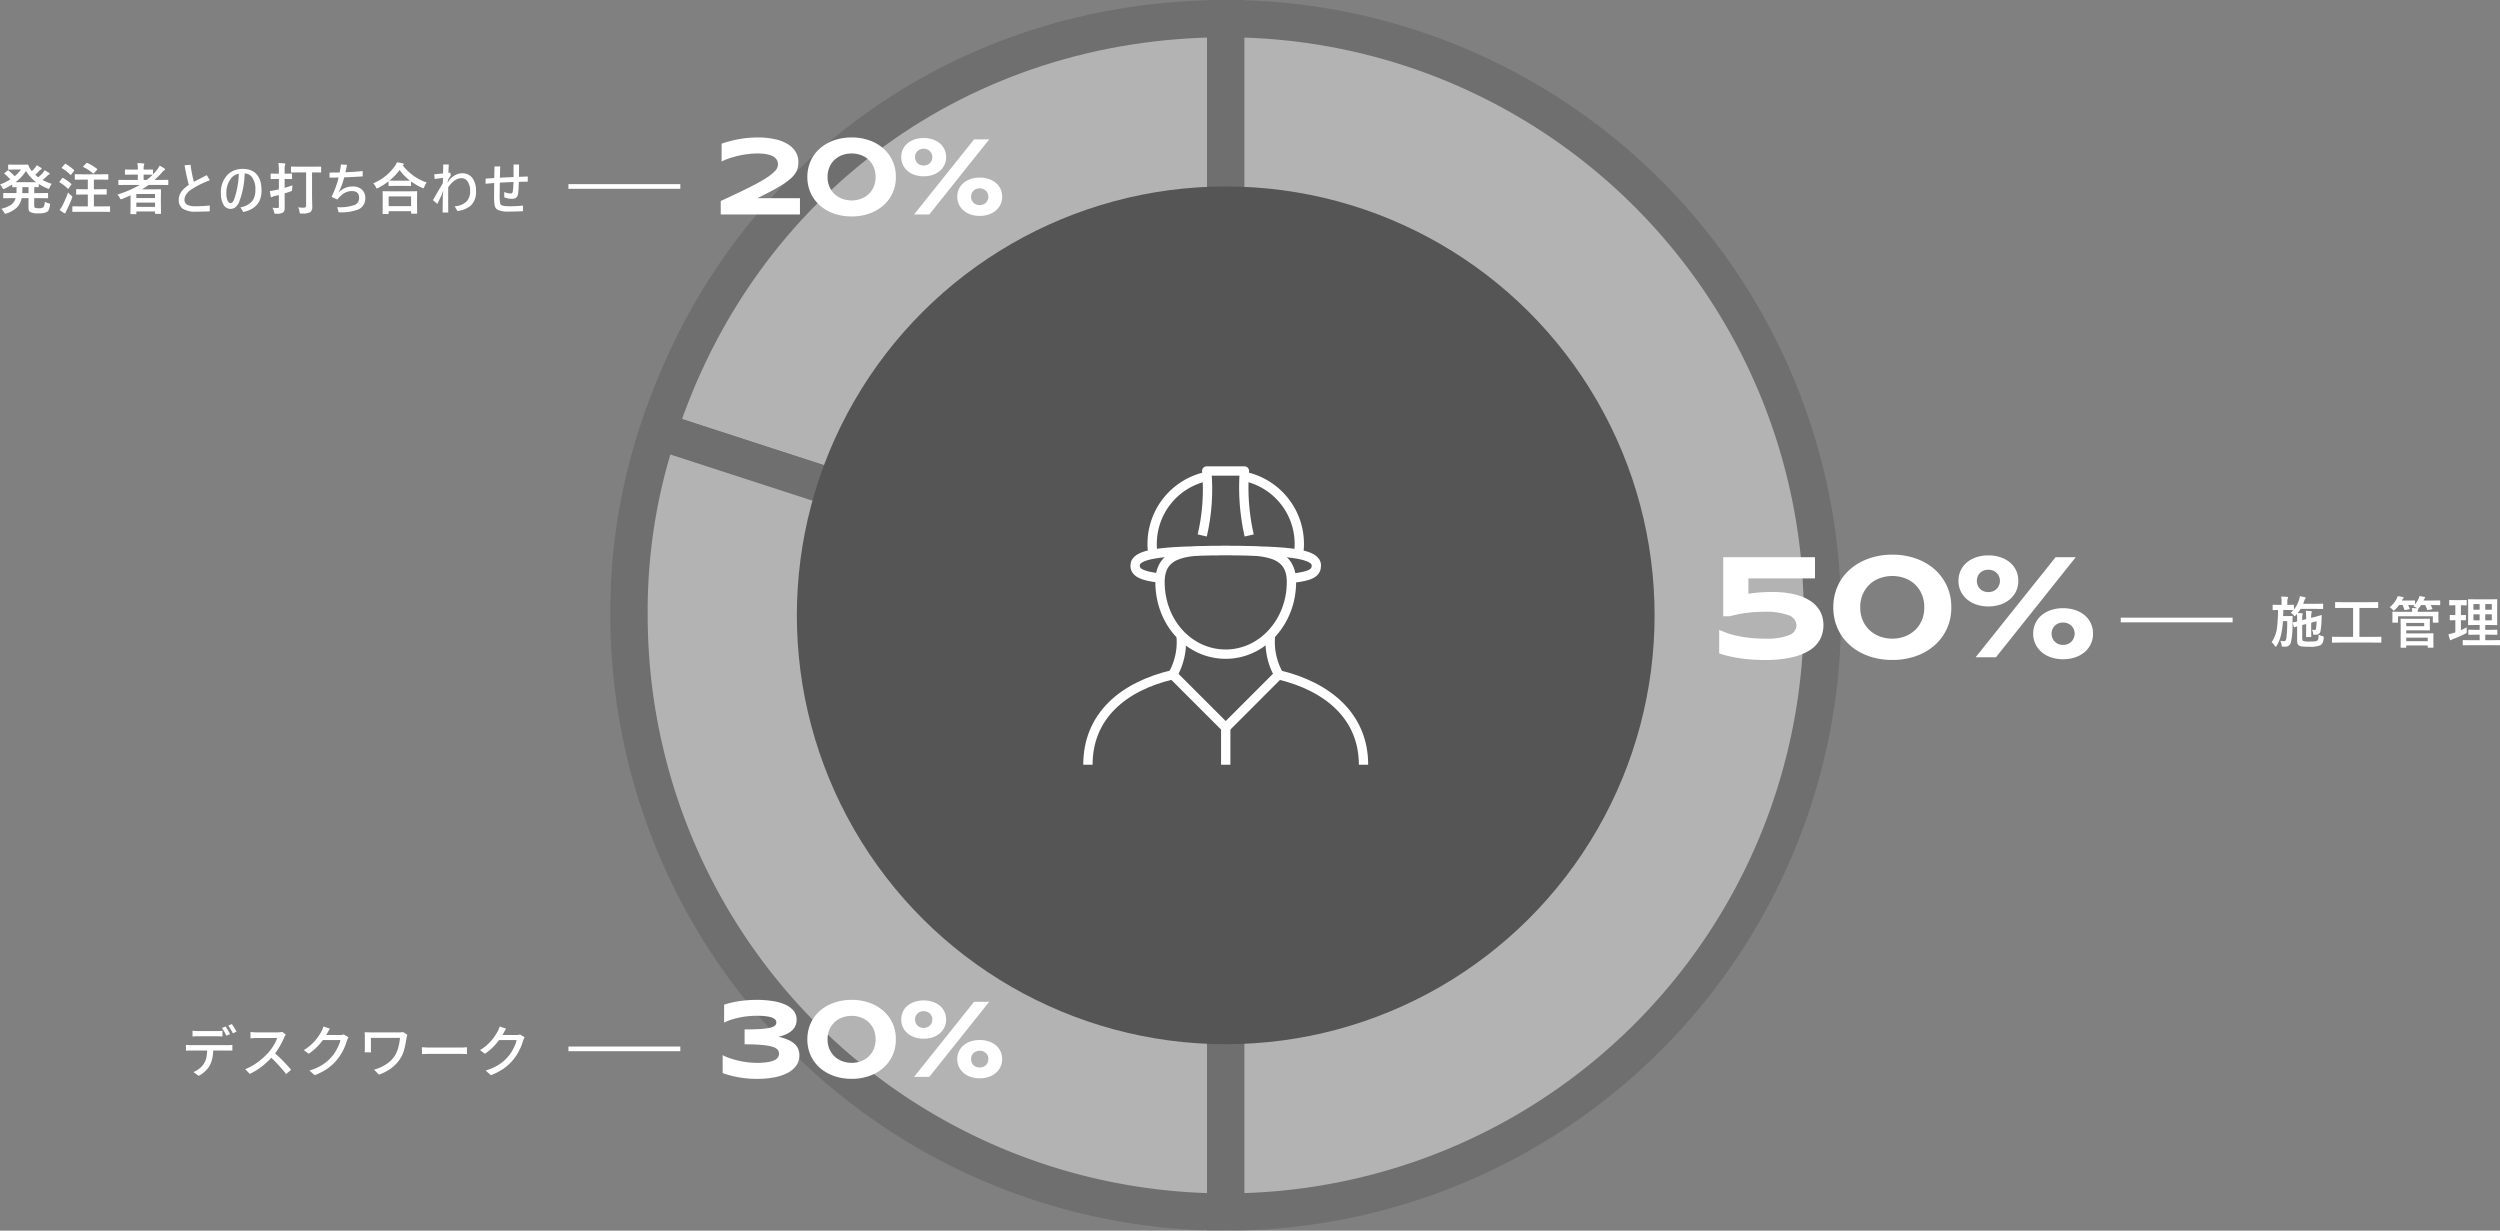
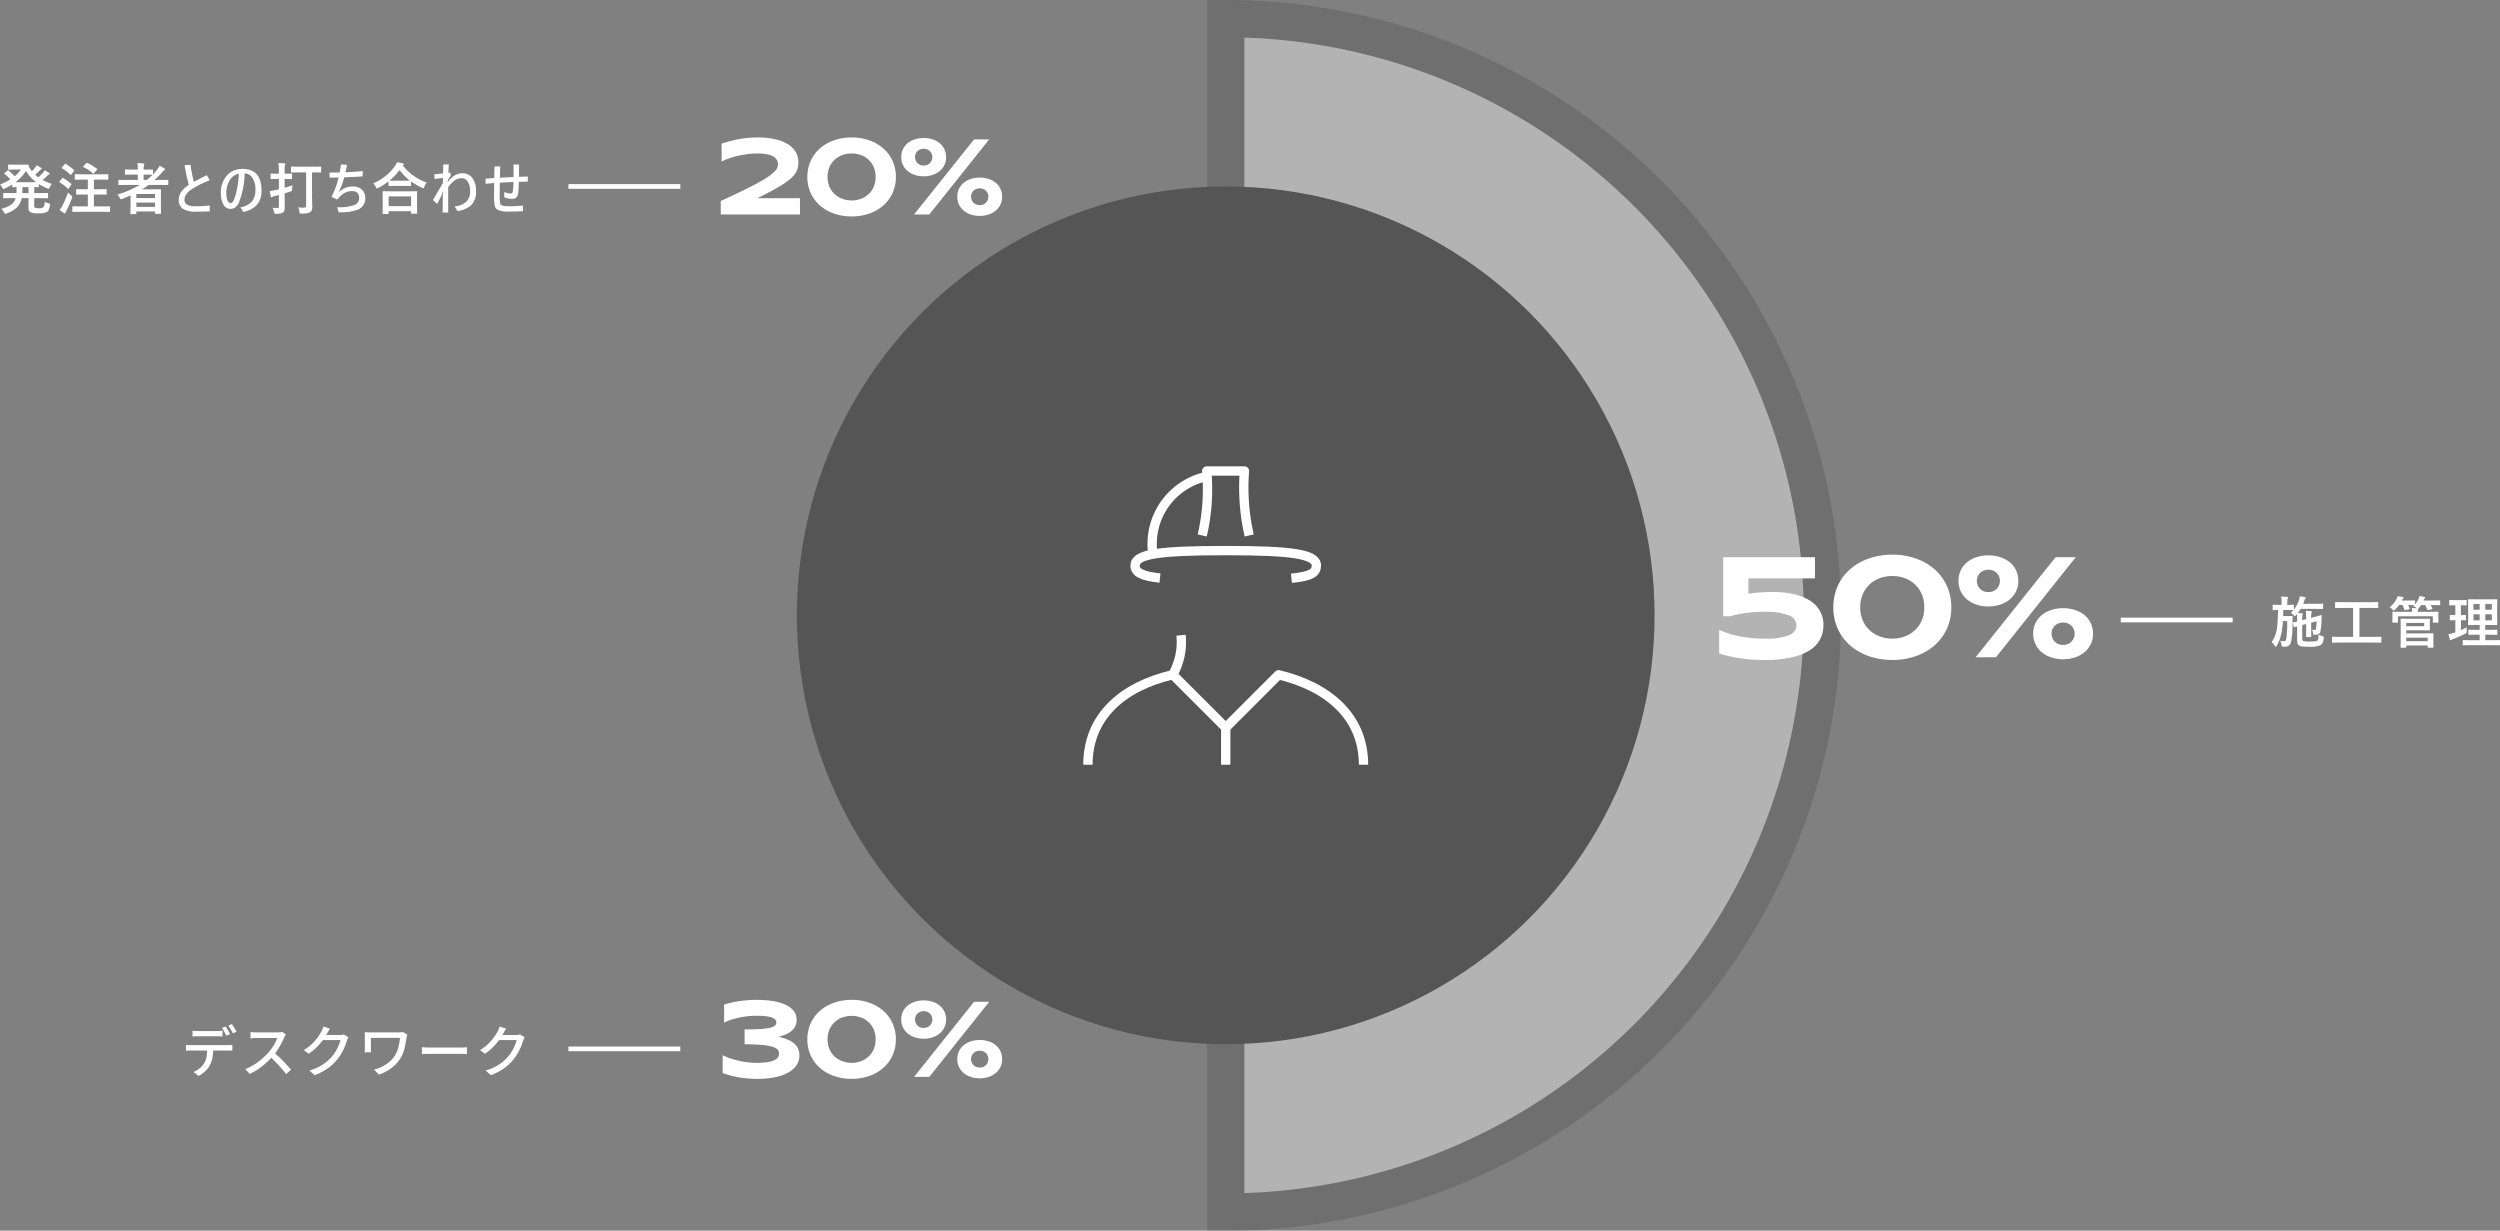
<svg xmlns="http://www.w3.org/2000/svg" width="536.294" height="264.002" viewBox="0 0 536.294 264.002">
  <rect x="0" y="0" width="536.294" height="264.002" fill="#808080" stroke="none" />
  <defs>
    <clipPath id="a">
      <rect width="61.279" height="64.087" fill="none" stroke="#fff" stroke-width="2" />
    </clipPath>
  </defs>
  <g transform="translate(-97.061 -4090)">
    <g transform="translate(12 -12)">
      <g transform="translate(220.001 4106.001)" opacity="0.4">
-         <path d="M127.2,128,5.461,88.446C22.936,34.66,70.641,0,127.2,0Z" transform="translate(0.805)" fill="#fff" stroke="#555" stroke-width="8" />
-         <path d="M128,116.643v128a128,128,0,0,1-128-128A121.655,121.655,0,0,1,6.266,77.088Z" transform="translate(0 11.357)" fill="#fff" stroke="#555" stroke-width="8" />
        <path d="M111.563,128V0a128,128,0,0,1,0,256Z" transform="translate(16.438)" fill="#fff" stroke="#555" stroke-width="8" />
      </g>
      <circle cx="92" cy="92" r="92" transform="translate(256 4326) rotate(-90)" fill="#555" />
      <g transform="translate(317.36 4201.956)">
        <g transform="translate(0 0.001)" clip-path="url(#a)">
-           <path d="M43.532,23.558c0,8.592-6.313,15.488-14.1,15.488s-14.1-6.717-14.1-15.488c0-6.848,6.313-6.767,14.1-6.767S43.532,16.71,43.532,23.558Z" transform="translate(1.211 1.326)" fill="none" stroke="#fff" stroke-width="2" />
          <path d="M33.8,14.831A46.435,46.435,0,0,1,32.778,1h-8.09a43.777,43.777,0,0,1-.961,13.831" transform="translate(1.874 0.078)" fill="none" stroke="#fff" stroke-linejoin="round" stroke-width="2" />
          <path d="M13.974,18.748a10.306,10.306,0,0,1-.206-2.2A14.786,14.786,0,0,1,25.562,2.071" transform="translate(1.088 0.163)" fill="none" stroke="#fff" stroke-miterlimit="10" stroke-width="2" />
-           <path d="M32.213,2.1A14.785,14.785,0,0,1,43.88,16.549a10.284,10.284,0,0,1-.211,2.214" transform="translate(2.545 0.165)" fill="none" stroke="#fff" stroke-miterlimit="10" stroke-width="2" />
          <path d="M43.923,22.764c4.319-.426,5.34-1.252,5.34-2.727,0-2.48-5.338-3.211-19.442-3.211-14.357,0-19.443.732-19.443,3.211,0,1.424,1.3,2.242,5.34,2.68" transform="translate(0.82 1.329)" fill="none" stroke="#fff" stroke-width="2" />
          <path d="M60.121,60.81c0-10.281-7.524-16.738-18.222-19.295L30.561,52.855,19.2,41.5C8.515,44.013,1,50.4,1,60.81" transform="translate(0.079 3.277)" fill="none" stroke="#fff" stroke-linejoin="round" stroke-width="2" />
          <line y2="7.955" transform="translate(30.641 56.131)" fill="none" stroke="#fff" stroke-linejoin="round" stroke-width="2" />
          <path d="M17.842,42.179a14.21,14.21,0,0,0,1.8-8.523" transform="translate(1.409 2.658)" fill="none" stroke="#fff" stroke-linejoin="round" stroke-width="2" />
-           <path d="M39.113,42.179a14.215,14.215,0,0,1-1.8-8.523" transform="translate(2.941 2.658)" fill="none" stroke="#fff" stroke-linejoin="round" stroke-width="2" />
        </g>
      </g>
    </g>
    <path d="M4.477-6.551a6.862,6.862,0,0,0,.557-.568H5.01l-1.3-.023H2.871q-.035,1.242-.035,1.3H4.014l.715-.023a.129.129,0,0,1,.146.146q-.012.17-.035,1.295A17.525,17.525,0,0,1,4.5-.205,1.183,1.183,0,0,1,3.258.721q-.34,0-.5-.012T2.561.645A.721.721,0,0,1,2.5.387a2.734,2.734,0,0,0-.281-.914,5.551,5.551,0,0,0,.785.07.393.393,0,0,0,.363-.152,1.715,1.715,0,0,0,.164-.521,27.479,27.479,0,0,0,.176-3.621h-.92a17.277,17.277,0,0,1-.445,3.117A7.958,7.958,0,0,1,1.453.527q-.117.205-.211.205T1.037.539A2.753,2.753,0,0,0,.363-.229,7.067,7.067,0,0,0,1.529-3.387a32.535,32.535,0,0,0,.2-3.756q-.439.006-.785.018L.7-7.119q-.082,0-.1-.029A.219.219,0,0,1,.58-7.26v-.879q0-.129.117-.129l1.313.023H2.5v-.615a5.551,5.551,0,0,0-.088-1.16q.8.018,1.26.059.217.018.217.135a.651.651,0,0,1-.082.223,2.211,2.211,0,0,0-.076.744v.615l1.289-.023q.094,0,.111.023a.2.2,0,0,1,.018.105v.891A6.331,6.331,0,0,0,6.24-9.311a2.823,2.823,0,0,0,.17-.785q.744.117,1.061.193.205.064.205.146A.274.274,0,0,1,7.6-9.6a1.61,1.61,0,0,0-.229.48l-.24.65H9.914L11.285-8.5q.094,0,.111.023a.2.2,0,0,1,.018.105v.879q0,.094-.023.111a.2.2,0,0,1-.105.018L9.914-7.383H6.592a6.785,6.785,0,0,1-.627.891q.557.023.891.059.193,0,.193.111a.576.576,0,0,1-.064.217,2.367,2.367,0,0,0-.059.709v.434L7.77-5.18v-.1A15.421,15.421,0,0,0,7.7-6.984,9.452,9.452,0,0,1,8.8-6.9q.182.018.182.135a1.736,1.736,0,0,1-.064.24,4.349,4.349,0,0,0-.07,1.072l.709-.182q.592-.158,1.107-.316.311-.1.34-.105h.023q.076,0,.076.123-.006.088-.012.3-.006.24-.012.357a17.178,17.178,0,0,1-.24,2.713.9.9,0,0,1-.732.7,1.646,1.646,0,0,1-.357.029q-.129,0-.281-.006T9.293-1.9a.47.47,0,0,1-.035-.2,2.227,2.227,0,0,0-.229-.826,2.7,2.7,0,0,0,.551.059.276.276,0,0,0,.3-.252,12.743,12.743,0,0,0,.135-1.611l-1.166.316v1.559l.023,1.395q0,.088-.023.108a.223.223,0,0,1-.123.021h-.85q-.129,0-.129-.158L7.77-2.854V-4.137l-.844.217v2.648q0,.633.158.744a3.674,3.674,0,0,0,1.389.146A10.768,10.768,0,0,0,9.721-.428a.781.781,0,0,0,.434-.158A.689.689,0,0,0,10.383-1a5.037,5.037,0,0,0,.059-.861,3.025,3.025,0,0,0,.814.311.921.921,0,0,1,.24.1.2.2,0,0,1,.047.152q0,.047-.012.17a2.616,2.616,0,0,1-.258,1.1A1.58,1.58,0,0,1,10.852.4,5.481,5.481,0,0,1,8.32.732,12.165,12.165,0,0,1,6.861.674,1.509,1.509,0,0,1,6.24.469.8.8,0,0,1,5.93.088a2.006,2.006,0,0,1-.094-.7V-3.633q-.229.064-.41.123-.117.041-.129.047a.406.406,0,0,1-.082.012q-.07,0-.111-.135L4.9-4.365a.248.248,0,0,1-.012-.059q0-.047.105-.076.234-.035.844-.176v-.568q0-.709-.035-1.031L5.549-6q-.182.182-.252.182t-.24-.24A2.387,2.387,0,0,0,4.477-6.551ZM14.95-.158l-1.512.023q-.094,0-.111-.023a.2.2,0,0,1-.018-.105V-1.271q0-.1.023-.117a.2.2,0,0,1,.105-.018l1.512.023h2.895V-7.594H15.735l-1.623.023q-.094,0-.111-.023a.2.2,0,0,1-.018-.105V-8.713q0-.094.023-.111a.2.2,0,0,1,.105-.018l1.623.023h5.754L23.1-8.842q.094,0,.111.023a.2.2,0,0,1,.018.105V-7.7q0,.094-.023.111a.2.2,0,0,1-.105.018l-1.611-.023H19.2v6.211h3.059l1.512-.023a.185.185,0,0,1,.117.023.219.219,0,0,1,.018.111V-.264a.176.176,0,0,1-.021.108.191.191,0,0,1-.114.021L22.256-.158Zm17.616-5.1,1.617-.023q.1,0,.117.023a.219.219,0,0,1,.018.111l-.023.826v.6l.023.838q0,.123-.135.123l-1.617-.023H29.243v.656h3.984l1.729-.023q.094,0,.111.029A.236.236,0,0,1,35.085-2l-.023.908v1l.023.891a.185.185,0,0,1-.023.117.2.2,0,0,1-.105.018h-.973A.185.185,0,0,1,33.866.9a.219.219,0,0,1-.018-.111V.469H29.243V.814q0,.1-.023.117a.219.219,0,0,1-.111.018h-.949q-.094,0-.111-.023A.219.219,0,0,1,28.03.814l.023-1.383V-3.744l-.023-1.4q0-.1.023-.117a.2.2,0,0,1,.105-.018l1.705.023Zm1.283,4.043H29.243v.768h4.605Zm-.756-2.461v-.691h-3.85v.691Zm1.313-3.082,1.617-.023q.1,0,.117.023a.219.219,0,0,1,.018.111l-.023.516v.416l.023,1.154a.191.191,0,0,1-.021.114.191.191,0,0,1-.114.021h-.943q-.1,0-.117-.029a.183.183,0,0,1-.018-.105V-5.807H27.479v1.248q0,.094-.029.117a.236.236,0,0,1-.117.018H26.4q-.1,0-.117-.029a.183.183,0,0,1-.018-.105l.023-1.154v-.346l-.023-.586q0-.1.023-.117a.219.219,0,0,1,.111-.018l1.617.023h2.5a5.493,5.493,0,0,0-.082-.8q.48,0,1.1.047L31.44-7.6a2.493,2.493,0,0,0-.65-.346l.217-.24L29.63-8.209a5.884,5.884,0,0,1,.346.732A.321.321,0,0,1,30-7.383q0,.053-.146.088l-.8.152a.665.665,0,0,1-.123.023q-.07,0-.105-.117a7.9,7.9,0,0,0-.369-.973h-.756a5.454,5.454,0,0,1-.879,1q-.211.193-.275.193T26.3-7.236a2.818,2.818,0,0,0-.609-.5A5.68,5.68,0,0,0,27.18-9.551a2.592,2.592,0,0,0,.217-.562q.691.088,1.1.176.182.018.182.146a.218.218,0,0,1-.094.17.859.859,0,0,0-.205.287l-.088.164h1.283l1.406-.023q.105,0,.123.023a.159.159,0,0,1,.023.105v.732a5.375,5.375,0,0,0,.744-1.2,3.09,3.09,0,0,0,.205-.6q.621.082,1.025.176.193.035.193.146a.23.23,0,0,1-.094.17,1.421,1.421,0,0,0-.229.393l-.035.07h1.74L36.4-9.193q.094,0,.111.023a.2.2,0,0,1,.018.105v.75q0,.094-.023.111a.2.2,0,0,1-.105.018L34.68-8.209h-.205a4.762,4.762,0,0,1,.357.732.321.321,0,0,1,.029.094q0,.053-.146.088l-.779.141a.647.647,0,0,1-.123.018q-.07,0-.105-.111a8.648,8.648,0,0,0-.4-.961h-.885a4.885,4.885,0,0,1-.434.609.784.784,0,0,1-.182.17.182.182,0,0,1,.012.076.566.566,0,0,1-.07.188,1.087,1.087,0,0,0-.047.41ZM43.167.4,41.5.422A.185.185,0,0,1,41.38.4a.2.2,0,0,1-.018-.105V-.562a.176.176,0,0,1,.021-.108A.191.191,0,0,1,41.5-.691l1.67.023h1.822V-1.846h-.744L42.7-1.822q-.1,0-.117-.023a.2.2,0,0,1-.018-.105v-.832q0-.094.023-.111a.219.219,0,0,1,.111-.018l1.547.023h.744V-3.926H44.21L42.652-3.9a.214.214,0,0,1-.129-.023.153.153,0,0,1-.018-.094l.023-1.336v-2.66l-.023-1.307q0-.1.023-.117a.277.277,0,0,1,.123-.018l1.559.023h2.854l1.57-.023a.185.185,0,0,1,.117.023.219.219,0,0,1,.018.111l-.023,1.307v2.66l.023,1.336q0,.117-.135.117l-1.57-.023h-.873v1.037H47.1l1.553-.023q.094,0,.111.023a.2.2,0,0,1,.018.105v.832a.176.176,0,0,1-.021.108.176.176,0,0,1-.108.021L47.1-1.846h-.908V-.668h1.377l1.658-.023q.094,0,.111.023a.2.2,0,0,1,.018.105V.293A.176.176,0,0,1,49.334.4a.176.176,0,0,1-.108.021L47.568.4ZM47.6-4.934V-6.217H46.191v1.283Zm0-3.48H46.191V-7.2H47.6Zm-3.943,3.48h1.33V-6.217h-1.33Zm0-2.268h1.33V-8.414h-1.33ZM42.218-3.434q-.012.17-.012.369t.012.41q.006.117.006.17a.4.4,0,0,1-.044.223,1.089,1.089,0,0,1-.261.188,23.687,23.687,0,0,1-2.6,1.148,1.966,1.966,0,0,0-.369.182.326.326,0,0,1-.193.082q-.094,0-.158-.158-.135-.4-.3-1.125a9.05,9.05,0,0,0,1.131-.287l.346-.117V-4.957l-1.055.023a.185.185,0,0,1-.117-.023.2.2,0,0,1-.018-.105V-5.93a.2.2,0,0,1,.023-.123.219.219,0,0,1,.111-.018l1.055.023V-8.162h-.07l-1.131.029a.159.159,0,0,1-.105-.023.316.316,0,0,1-.012-.111v-.879a.2.2,0,0,1,.023-.123.153.153,0,0,1,.094-.018l1.131.023h1.248l1.125-.023q.1,0,.117.029a.219.219,0,0,1,.018.111v.879a.185.185,0,0,1-.023.117.219.219,0,0,1-.111.018L40.97-8.162v2.115l.961-.023q.088,0,.105.023a.343.343,0,0,1,.012.117v.867a.2.2,0,0,1-.018.111.168.168,0,0,1-.1.018l-.961-.023v2.139Q41.732-3.17,42.218-3.434Z" transform="translate(584 4228)" fill="#fff" />
    <path d="M22.406-16.922H8.125v3.3q.5-.094,1.109-.164t1.266-.117q.656-.047,1.328-.078t1.328-.031a21.057,21.057,0,0,1,4.664.469A10.972,10.972,0,0,1,21.3-12.172a6.35,6.35,0,0,1,2.172,2.234,6.121,6.121,0,0,1,.75,3.063,6.471,6.471,0,0,1-.7,2.977,6.226,6.226,0,0,1-2.2,2.359A12.146,12.146,0,0,1,17.406.016a25.982,25.982,0,0,1-5.828.563Q10,.578,8.57.461T5.9.141q-1.242-.2-2.266-.453T1.859-.828V-5.891q.672.313,1.586.648a17.173,17.173,0,0,0,2.125.609A26.7,26.7,0,0,0,8.3-4.18,29.35,29.35,0,0,0,11.719-4a12.992,12.992,0,0,0,5.109-.742,2.28,2.28,0,0,0,1.609-2.039A2.4,2.4,0,0,0,16.68-9.039a13.807,13.807,0,0,0-5.07-.727q-1.109,0-2.18.078T7.4-9.477q-.961.133-1.789.313T4.125-8.8H2.719V-21.469H22.406Zm29.244,6.2a10.83,10.83,0,0,1-.977,4.648,10.611,10.611,0,0,1-2.68,3.563A12.153,12.153,0,0,1,43.978-.227a15.016,15.016,0,0,1-4.969.8A15.735,15.735,0,0,1,35.6.219,13.677,13.677,0,0,1,32.564-.828,11.771,11.771,0,0,1,30-2.508,10.55,10.55,0,0,1,28.041-4.75,10.5,10.5,0,0,1,26.783-7.5a11.259,11.259,0,0,1-.445-3.219,11.283,11.283,0,0,1,.445-3.211,10.469,10.469,0,0,1,1.258-2.758A10.55,10.55,0,0,1,30-18.93a11.771,11.771,0,0,1,2.563-1.68A13.677,13.677,0,0,1,35.6-21.656a15.735,15.735,0,0,1,3.406-.359,15.016,15.016,0,0,1,4.969.8,12.153,12.153,0,0,1,4.016,2.281,10.611,10.611,0,0,1,2.68,3.563A10.83,10.83,0,0,1,51.65-10.719Zm-5.8,0a6.941,6.941,0,0,0-.562-2.875A6.307,6.307,0,0,0,43.783-15.7,6.366,6.366,0,0,0,41.6-17a7.706,7.706,0,0,0-2.594-.437A7.841,7.841,0,0,0,36.4-17a6.337,6.337,0,0,0-2.2,1.3,6.4,6.4,0,0,0-1.516,2.109,6.859,6.859,0,0,0-.57,2.875,6.859,6.859,0,0,0,.57,2.875,6.313,6.313,0,0,0,1.516,2.1,6.5,6.5,0,0,0,2.2,1.3A7.717,7.717,0,0,0,39.009-4,7.584,7.584,0,0,0,41.6-4.445a6.534,6.534,0,0,0,2.18-1.3,6.222,6.222,0,0,0,1.508-2.1A6.941,6.941,0,0,0,45.853-10.719ZM61.222,0H56.862L74.019-21.469h4.328Zm4.8-16.391a5.046,5.046,0,0,1-.5,2.273,5.248,5.248,0,0,1-1.367,1.727,6.15,6.15,0,0,1-2.039,1.1,8.054,8.054,0,0,1-2.516.383,7.981,7.981,0,0,1-2.508-.383,6.163,6.163,0,0,1-2.031-1.1,5.248,5.248,0,0,1-1.367-1.727,5.046,5.046,0,0,1-.5-2.273,5.132,5.132,0,0,1,.5-2.3,5.065,5.065,0,0,1,1.367-1.719,6.214,6.214,0,0,1,2.031-1.078,8.134,8.134,0,0,1,2.508-.375,8.208,8.208,0,0,1,2.516.375,6.2,6.2,0,0,1,2.039,1.078,5.065,5.065,0,0,1,1.367,1.719A5.132,5.132,0,0,1,66.019-16.391Zm-3.938,0a2.4,2.4,0,0,0-.172-.9,2.357,2.357,0,0,0-.484-.758,2.355,2.355,0,0,0-.781-.531,2.607,2.607,0,0,0-1.047-.2,2.592,2.592,0,0,0-1.055.2,2.375,2.375,0,0,0-.773.531,2.252,2.252,0,0,0-.477.758,2.5,2.5,0,0,0-.164.9,2.518,2.518,0,0,0,.164.891,2.319,2.319,0,0,0,.477.773,2.316,2.316,0,0,0,.773.539,2.592,2.592,0,0,0,1.055.2,2.607,2.607,0,0,0,1.047-.2,2.3,2.3,0,0,0,.781-.539,2.427,2.427,0,0,0,.484-.773A2.417,2.417,0,0,0,62.081-16.391ZM82.05-5.062a5.046,5.046,0,0,1-.5,2.273,5.248,5.248,0,0,1-1.367,1.727,6.15,6.15,0,0,1-2.039,1.1,8.054,8.054,0,0,1-2.516.383A7.981,7.981,0,0,1,73.12.039a6.163,6.163,0,0,1-2.031-1.1,5.248,5.248,0,0,1-1.367-1.727,5.046,5.046,0,0,1-.5-2.273,5.132,5.132,0,0,1,.5-2.3,5.064,5.064,0,0,1,1.367-1.719,6.214,6.214,0,0,1,2.031-1.078,8.134,8.134,0,0,1,2.508-.375,8.208,8.208,0,0,1,2.516.375,6.2,6.2,0,0,1,2.039,1.078A5.065,5.065,0,0,1,81.55-7.359,5.132,5.132,0,0,1,82.05-5.062Zm-3.937,0a2.4,2.4,0,0,0-.172-.9,2.357,2.357,0,0,0-.484-.758,2.356,2.356,0,0,0-.781-.531,2.607,2.607,0,0,0-1.047-.2,2.592,2.592,0,0,0-1.055.2,2.375,2.375,0,0,0-.773.531,2.252,2.252,0,0,0-.477.758,2.5,2.5,0,0,0-.164.9,2.518,2.518,0,0,0,.164.891A2.319,2.319,0,0,0,73.8-3.4a2.315,2.315,0,0,0,.773.539,2.592,2.592,0,0,0,1.055.2,2.607,2.607,0,0,0,1.047-.2,2.3,2.3,0,0,0,.781-.539,2.427,2.427,0,0,0,.484-.773A2.417,2.417,0,0,0,78.113-5.062Z" transform="translate(464 4231)" fill="#fff" />
    <path d="M-72.636-8.892q.276.036.576.054t.588.018h4.056q.276,0,.594-.018t.606-.054v1.236q-.288-.024-.6-.036t-.6-.012H-71.46q-.3,0-.612.012t-.564.036Zm-1.416,3.036q.252.024.534.042t.558.018h7.86q.192,0,.486-.012a4.576,4.576,0,0,0,.522-.048V-4.62q-.216-.012-.5-.018t-.51-.006h-7.86q-.264,0-.552.006t-.54.03Zm5.868.636a11.1,11.1,0,0,1-.18,2.088,5.943,5.943,0,0,1-.576,1.68,4.406,4.406,0,0,1-.576.822,6.423,6.423,0,0,1-.822.786,5.487,5.487,0,0,1-.99.636l-1.1-.816A5.383,5.383,0,0,0-71.166-.78a4.166,4.166,0,0,0,.954-1.032,3.974,3.974,0,0,0,.588-1.566,13.108,13.108,0,0,0,.144-1.83ZM-65.556-9.8a5.485,5.485,0,0,1,.336.5q.18.3.348.6t.288.54l-.792.336q-.18-.36-.444-.84a8.292,8.292,0,0,0-.5-.816Zm1.356-.516q.168.228.354.528t.36.594q.174.294.282.51l-.78.348q-.192-.384-.462-.852a8.067,8.067,0,0,0-.522-.8Zm11.58,2.244a1.834,1.834,0,0,0-.18.276,2.7,2.7,0,0,0-.168.348q-.252.576-.618,1.284a15.586,15.586,0,0,1-.828,1.41A11.728,11.728,0,0,1-55.38-3.48,17.44,17.44,0,0,1-56.838-2,15.857,15.857,0,0,1-58.524-.678,13.146,13.146,0,0,1-60.36.372l-.972-1.02A11.644,11.644,0,0,0-59.454-1.6a13.541,13.541,0,0,0,1.686-1.236A14.537,14.537,0,0,0-56.4-4.164a10.135,10.135,0,0,0,.792-1.014A11.542,11.542,0,0,0-54.924-6.3a5.3,5.3,0,0,0,.432-1.032h-4.4q-.228,0-.5.018t-.492.036q-.222.018-.318.018V-8.616q.12.012.36.03l.5.036q.264.018.444.018h4.452a4.756,4.756,0,0,0,.612-.036,2.748,2.748,0,0,0,.432-.084Zm-2.6,3.8q.48.4,1.008.888t1.032,1.014q.5.522.942,1t.738.852L-52.56.42Q-53-.18-53.58-.84T-54.8-2.166q-.648-.666-1.3-1.242Zm16.032-3.216a2.005,2.005,0,0,0-.18.348q-.084.2-.156.384a10.642,10.642,0,0,1-.444,1.272,12.044,12.044,0,0,1-.708,1.422,10.45,10.45,0,0,1-.96,1.386A10.268,10.268,0,0,1-43.614-.828,12.5,12.5,0,0,1-46.44.648l-1.116-1a11.538,11.538,0,0,0,2.046-.81,9.287,9.287,0,0,0,1.56-1.014,9.1,9.1,0,0,0,1.206-1.176,7.141,7.141,0,0,0,.822-1.146,11.63,11.63,0,0,0,.636-1.26,5.581,5.581,0,0,0,.366-1.134h-4.272l.456-1.08h3.66A3.964,3.964,0,0,0-40.584-8a1.942,1.942,0,0,0,.408-.09Zm-3.972-1.848q-.18.264-.354.576t-.27.492a12.424,12.424,0,0,1-.942,1.452A13.254,13.254,0,0,1-46.044-5.31a11.492,11.492,0,0,1-1.668,1.362l-1.056-.792a10,10,0,0,0,1.392-1A9.5,9.5,0,0,0-46.314-6.8a10.958,10.958,0,0,0,.774-1.026q.324-.492.54-.888a3.936,3.936,0,0,0,.24-.5,4.895,4.895,0,0,0,.2-.582Zm16.62,1.32a.811.811,0,0,0-.072.2q-.036.138-.066.264t-.054.2q-.108.672-.252,1.446a11.6,11.6,0,0,1-.4,1.548A6.561,6.561,0,0,1-28.1-2.88,7.687,7.687,0,0,1-30.03-.84,9.568,9.568,0,0,1-32.652.528L-33.7-.54a8.468,8.468,0,0,0,1.686-.63,8.244,8.244,0,0,0,1.554-1,5.615,5.615,0,0,0,1.2-1.344A5.964,5.964,0,0,0-28.7-4.662a9.142,9.142,0,0,0,.366-1.32,12.63,12.63,0,0,0,.2-1.374h-6.24v2.232q0,.12.006.366t.03.5h-1.38q.024-.252.036-.462t.012-.4V-7.68q0-.216-.012-.444t-.036-.444q.264.012.612.024t.744.012h5.976q.252,0,.492-.018a3.972,3.972,0,0,0,.432-.054Zm3.108,2.664.5.03q.294.018.636.03t.654.012h6.528q.432,0,.78-.03t.564-.042v1.488l-.576-.036q-.372-.024-.768-.024h-6.528q-.492,0-.984.018t-.8.042ZM-1.392-7.488a2.005,2.005,0,0,0-.18.348q-.084.2-.156.384a10.642,10.642,0,0,1-.444,1.272A12.044,12.044,0,0,1-2.88-4.062a10.45,10.45,0,0,1-.96,1.386A10.268,10.268,0,0,1-5.814-.828,12.5,12.5,0,0,1-8.64.648l-1.116-1a11.538,11.538,0,0,0,2.046-.81A9.288,9.288,0,0,0-6.15-2.172,9.1,9.1,0,0,0-4.944-3.348a7.141,7.141,0,0,0,.822-1.146,11.63,11.63,0,0,0,.636-1.26A5.582,5.582,0,0,0-3.12-6.888H-7.392l.456-1.08h3.66A3.964,3.964,0,0,0-2.784-8a1.942,1.942,0,0,0,.408-.09ZM-5.364-9.336q-.18.264-.354.576t-.27.492A12.424,12.424,0,0,1-6.93-6.816,13.254,13.254,0,0,1-8.244-5.31,11.492,11.492,0,0,1-9.912-3.948l-1.056-.792a10,10,0,0,0,1.392-1A9.5,9.5,0,0,0-8.514-6.8,10.958,10.958,0,0,0-7.74-7.824q.324-.492.54-.888a3.936,3.936,0,0,0,.24-.5,4.895,4.895,0,0,0,.2-.582Z" transform="translate(211 4320)" fill="#fff" />
    <path d="M-104.341-1.729a2.6,2.6,0,0,0,.814.334,1.028,1.028,0,0,1,.264.094.16.16,0,0,1,.059.141,1.3,1.3,0,0,1-.018.176,3.681,3.681,0,0,1-.252,1,1.027,1.027,0,0,1-.387.445,3.468,3.468,0,0,1-1.729.3,3.97,3.97,0,0,1-1.857-.264.746.746,0,0,1-.311-.387,2.184,2.184,0,0,1-.064-.621V-2.5H-109.3a3.8,3.8,0,0,1-1.107,2.1A6.354,6.354,0,0,1-112.539.791a1.567,1.567,0,0,1-.264.082q-.1,0-.264-.3a2.579,2.579,0,0,0-.609-.779,6.222,6.222,0,0,0,2.209-.937,2.571,2.571,0,0,0,.873-1.354h-.9l-1.605.023a.214.214,0,0,1-.129-.023.2.2,0,0,1-.018-.105v-.867q0-.094.029-.111A.236.236,0,0,1-113.1-3.6l1.605.023h1.084q.023-.527.023-.879v-.41q-.316.006-.592.018l-.187.006a.214.214,0,0,1-.129-.023.2.2,0,0,1-.018-.105v-.457a16.582,16.582,0,0,1-1.605.891.991.991,0,0,1-.281.094q-.094,0-.252-.311a2.6,2.6,0,0,0-.486-.662,13.008,13.008,0,0,0,2.215-1.1,9.9,9.9,0,0,0-1.213-1.166q-.094-.076-.094-.123,0-.029.094-.105l.6-.48a.32.32,0,0,1,.135-.076.213.213,0,0,1,.105.053A15.469,15.469,0,0,1-110.787-7.2a7.313,7.313,0,0,0,1.342-1.43h-1.342l-1.26.023q-.105,0-.123-.023a.159.159,0,0,1-.023-.105v-.832q0-.094.029-.111a.236.236,0,0,1,.117-.018l1.26.023h1.658l1.09-.023a.214.214,0,0,1,.205.146,3.72,3.72,0,0,0,.551,1.031l.17.234a5.77,5.77,0,0,0,.721-.768,3.541,3.541,0,0,0,.334-.5,8.546,8.546,0,0,1,.926.551.24.24,0,0,1,.129.188q0,.111-.158.182a1.372,1.372,0,0,0-.4.322q-.445.469-.826.8.434.381.656.551a10.01,10.01,0,0,0,1.025-1,3.392,3.392,0,0,0,.334-.516q.574.316.932.551a.257.257,0,0,1,.146.205q0,.105-.158.164a1.319,1.319,0,0,0-.416.328q-.4.393-.926.85a11.388,11.388,0,0,0,1.957.814,3.491,3.491,0,0,0-.434.762q-.129.311-.229.311a.794.794,0,0,1-.275-.082,13.11,13.11,0,0,1-1.846-.967v.568q0,.094-.023.111a.219.219,0,0,1-.111.018l-.264-.006q-.264-.012-.574-.018v1.289h1.213l1.617-.023a.185.185,0,0,1,.117.023.2.2,0,0,1,.018.105V-2.6a.176.176,0,0,1-.021.108.191.191,0,0,1-.114.021l-1.617-.023H-106.6V-.879q0,.328.129.422a1.818,1.818,0,0,0,.879.123,1.537,1.537,0,0,0,.949-.193A2.022,2.022,0,0,0-104.341-1.729Zm-4.02-6.6a9.048,9.048,0,0,1-2.256,2.414h4.43A8.31,8.31,0,0,1-108.361-8.332Zm-.8,4.758h1.342V-4.863h-1.318v.41Q-109.14-4.131-109.164-3.574ZM-96.622.434l-1.67.023q-.094,0-.111-.023a.2.2,0,0,1-.018-.105V-.6A.207.207,0,0,1-98.4-.721q.021-.023.108-.023l1.67.023H-95.1V-3.275h-.8l-1.582.023q-.123,0-.123-.129v-.914q0-.129.123-.129L-95.9-4.4h.8V-6.475h-1.043l-1.623.023q-.094,0-.111-.023a.219.219,0,0,1-.018-.111V-7.5q0-.094.023-.111a.2.2,0,0,1,.105-.018l1.623.023h3.68l1.635-.023q.094,0,.111.023A.2.2,0,0,1-90.7-7.5v.914a.185.185,0,0,1-.023.117.2.2,0,0,1-.105.018l-1.635-.023H-93.8V-4.4h1.02l1.582-.023a.214.214,0,0,1,.129.023.2.2,0,0,1,.018.105v.914q0,.088-.023.108a.223.223,0,0,1-.123.021l-1.582-.023H-93.8V-.721h1.682l1.652-.023q.094,0,.117.029a.219.219,0,0,1,.018.111V.328q0,.094-.023.111a.219.219,0,0,1-.111.018L-92.122.434Zm-4.529-.41a5.61,5.61,0,0,0,.627-.949A27.983,27.983,0,0,0-99.341-3.7a6.415,6.415,0,0,0,.65.615q.264.193.264.3a1.015,1.015,0,0,1-.07.275A25.288,25.288,0,0,1-99.663.146,2.393,2.393,0,0,0-99.857.6q-.035.158-.152.158a.451.451,0,0,1-.217-.07A6.738,6.738,0,0,1-101.152.023Zm5.965-10.055a9.972,9.972,0,0,1,2.045,1.248q.082.047.082.094t-.1.146l-.621.7q-.088.094-.129.094a.16.16,0,0,1-.1-.059,8.542,8.542,0,0,0-2.039-1.348q-.076-.035-.076-.07t.088-.129l.6-.615a.284.284,0,0,1,.152-.088A.266.266,0,0,1-95.187-10.031Zm-4.658.193A10.676,10.676,0,0,1-98.1-8.555a.142.142,0,0,1,.07.105A.338.338,0,0,1-98.1-8.3l-.551.744q-.07.1-.105.1t-.1-.064a10.16,10.16,0,0,0-1.764-1.383q-.082-.047-.082-.082a.329.329,0,0,1,.082-.146l.557-.645q.076-.1.129-.1A.183.183,0,0,1-99.845-9.838Zm-.539,3.035a8.92,8.92,0,0,1,1.705,1.225q.07.07.07.094a.4.4,0,0,1-.07.146l-.539.768q-.053.082-.094.082t-.111-.07a9.038,9.038,0,0,0-1.693-1.307q-.082-.053-.082-.088a.258.258,0,0,1,.07-.141l.5-.65q.082-.1.135-.1A.244.244,0,0,1-100.384-6.8Zm11.61,3.563a24.771,24.771,0,0,0,4.828-2.092h-2.982l-1.488.023q-.094,0-.111-.023a.2.2,0,0,1-.018-.105V-6.3q0-.117.129-.117l1.488.023h2.549V-7.547h-1.1L-87-7.523a.185.185,0,0,1-.117-.023.2.2,0,0,1-.018-.105v-.855q0-.094.023-.111A.219.219,0,0,1-87-8.637l1.523.023h1.1v-.17a6.268,6.268,0,0,0-.094-1.236q.75.023,1.295.088.193.018.193.117a.646.646,0,0,1-.059.24,2.364,2.364,0,0,0-.088.826v.135h.357l1.512-.023q.105,0,.123.023a.159.159,0,0,1,.023.105v.914a12.143,12.143,0,0,0,.861-.973,3.862,3.862,0,0,0,.539-.891,7,7,0,0,1,1.031.6.263.263,0,0,1,.146.217q0,.1-.135.164a1.586,1.586,0,0,0-.492.445A17.72,17.72,0,0,1-80.805-6.4h1.354l1.5-.023a.1.1,0,0,1,.117.117v.867q0,.129-.117.129l-1.5-.023H-82.03q-.727.51-1.459.949h2.332l1.611-.023q.1,0,.123.029a.236.236,0,0,1,.018.117l-.023,1.617v1.2L-79.405.75q0,.088-.029.105a.219.219,0,0,1-.111.018h-1q-.135,0-.135-.123V.369H-84.69V.8q0,.094-.029.111a.183.183,0,0,1-.105.018h-1q-.1,0-.117-.023A.2.2,0,0,1-85.956.8l.023-2.256V-3.1q-1.189.539-1.787.773a1.845,1.845,0,0,1-.264.082q-.1,0-.264-.3A2.62,2.62,0,0,0-88.774-3.24ZM-84.69-.627h4.014v-.908H-84.69Zm4.014-2.76H-84.69v.879h4.014Zm-.586-4.137-1.512-.023h-.357V-6.4h.674a10.928,10.928,0,0,0,1.266-1.125ZM-72.348-6q.223-.123,2.76-1.43l.662,1.1a19.475,19.475,0,0,0-4.061,2.039A3.658,3.658,0,0,0-74.065-3.17a1.983,1.983,0,0,0-.3,1.008,1.158,1.158,0,0,0,.6,1.09,3.684,3.684,0,0,0,1.734.316,29,29,0,0,0,3.088-.158V.334Q-70.4.41-71.809.41a5.032,5.032,0,0,1-2.965-.662A2.271,2.271,0,0,1-75.588-2.2q0-1.723,2.15-3.141a41.859,41.859,0,0,1-.9-4.213l1.271-.1A28.454,28.454,0,0,0-72.348-6Zm10.895-1.8a18.156,18.156,0,0,1-1.172,6.082,2.861,2.861,0,0,1-.9,1.242,1.736,1.736,0,0,1-1,.281,1.69,1.69,0,0,1-1.512-.967,4.81,4.81,0,0,1-.516-2.4,5.422,5.422,0,0,1,1.365-3.879,4,4,0,0,1,1.523-1.014,4.731,4.731,0,0,1,1.729-.316q4.1,0,4.1,4.705,0,3.674-3.914,4.547l-.621-1.02a4.035,4.035,0,0,0,2.6-1.406,3.83,3.83,0,0,0,.615-2.291,4.339,4.339,0,0,0-.768-2.812A2.036,2.036,0,0,0-61.453-7.8Zm-1.248.082a2.659,2.659,0,0,0-1.787,1.143,4.851,4.851,0,0,0-.885,3.059,3.56,3.56,0,0,0,.3,1.641q.229.434.563.434a.607.607,0,0,0,.463-.193,1.861,1.861,0,0,0,.34-.633,15.579,15.579,0,0,0,.7-2.678A19.411,19.411,0,0,0-62.7-7.717Zm7.2,7.289a10.138,10.138,0,0,0,1.055.047.352.352,0,0,0,.27-.076.5.5,0,0,0,.059-.287v-2.42l-.984.24a1.167,1.167,0,0,0-.41.17.3.3,0,0,1-.193.07q-.117,0-.152-.158-.1-.451-.205-1.178.369-.035,1.113-.182.205-.035.832-.187V-6.609h-.434l-1.189.023a.2.2,0,0,1-.123-.023.219.219,0,0,1-.018-.111v-.908q0-.1.023-.117a.236.236,0,0,1,.117-.018l1.189.023h.434v-.586a11.491,11.491,0,0,0-.1-1.705q.738.018,1.289.082.193.023.193.135a.706.706,0,0,1-.076.252,5.153,5.153,0,0,0-.07,1.213v.609h.264l1.2-.023q.094,0,.111.023a.219.219,0,0,1,.018.111v.908q0,.1-.023.117a.2.2,0,0,1-.105.018l-1.2-.023h-.264v1.893q1.055-.3,1.688-.527a6.476,6.476,0,0,0-.082.82.681.681,0,0,1-.064.363,1.027,1.027,0,0,1-.316.141q-.5.182-1.225.4v.539l.012,2.426a2.374,2.374,0,0,1-.088.756.8.8,0,0,1-.311.4,2.673,2.673,0,0,1-1.441.252q-.281,0-.334-.059A.85.85,0,0,1-55.146.48,3.363,3.363,0,0,0-55.5-.428Zm5.689-7.588-1.576.023q-.094,0-.111-.023a.2.2,0,0,1-.018-.105V-9.135q0-.094.023-.111a.2.2,0,0,1,.105-.018l1.576.023h3.059l1.57-.023a.185.185,0,0,1,.117.023.2.2,0,0,1,.018.105v1.014q0,.094-.029.111a.183.183,0,0,1-.105.018l-1.57-.023H-47v5.063q0,.082.047,2.268a1.5,1.5,0,0,1-.41,1.2A3.6,3.6,0,0,1-49.234.8l-.146.006q-.182,0-.234-.076a.935.935,0,0,1-.076-.3,2.706,2.706,0,0,0-.3-.961,7.69,7.69,0,0,0,1.166.082q.551,0,.551-.416V-8.016Zm8.5,1.1q-1.395.023-1.934.023V-7.98q1.453,0,2.174-.023.182-.926.275-1.717l1.295.082q-.176.955-.334,1.6,2.186-.105,3.7-.264v1.137q-1.758.129-3.967.205A14.364,14.364,0,0,1-41.3-3.768l.023.023a4.081,4.081,0,0,1,3.023-1.248,2.688,2.688,0,0,1,2.051.768A2.411,2.411,0,0,1-35.579-2.5,2.544,2.544,0,0,1-37.068-.07a10.526,10.526,0,0,1-4.225.609l-.311-1.1a9.485,9.485,0,0,0,3.826-.5A1.6,1.6,0,0,0-36.9-2.555q0-1.453-1.523-1.453a3.216,3.216,0,0,0-1.635.422,5.5,5.5,0,0,0-1.518,1.4l-1.236-.586A19.623,19.623,0,0,0-41.3-6.914ZM-30.714.9h-1.02q-.094,0-.111-.023a.2.2,0,0,1-.018-.105l.023-2.133V-2.4l-.023-1.453q0-.094.023-.111a.2.2,0,0,1,.105-.018l1.646.023h3.844l1.641-.023a.214.214,0,0,1,.129.023.2.2,0,0,1,.018.105l-.023,1.271v1.178l.023,2.115q0,.094-.029.111A.219.219,0,0,1-24.6.838h-1.02q-.1,0-.117-.023a.2.2,0,0,1-.018-.105v-.4h-4.816V.768q0,.094-.029.111A.236.236,0,0,1-30.714.9Zm.146-3.768V-.779h4.816V-2.871Zm8.162-2.977a3.052,3.052,0,0,0-.5.914q-.1.311-.217.311a.739.739,0,0,1-.287-.105A13.26,13.26,0,0,1-25.757-6.07v.838q0,.094-.023.111a.183.183,0,0,1-.105.018l-1.354-.023H-29.1l-1.354.023a.185.185,0,0,1-.117-.023.2.2,0,0,1-.018-.105V-6.1a14.563,14.563,0,0,1-2.221,1.418,1.382,1.382,0,0,1-.275.117q-.094,0-.229-.3a2.9,2.9,0,0,0-.562-.8,10.8,10.8,0,0,0,4.617-3.668,4.108,4.108,0,0,0,.469-.855q.873.135,1.26.229.217.07.217.193a.217.217,0,0,1-.117.182.48.48,0,0,0-.1.082A11.062,11.062,0,0,0-22.405-5.848ZM-30.4-6.264q.287.023,1.295.023h1.863l1.23-.012a10.8,10.8,0,0,1-2.2-2.279A11.9,11.9,0,0,1-30.4-6.264Zm12.735-3.457q-.047.773-.088,1.8l.4-.059.117.662a5.485,5.485,0,0,0-.586.885l-.047.252-.088.41.264-.434a4.263,4.263,0,0,1,1.482-1.266,3.032,3.032,0,0,1,1.389-.363,2.635,2.635,0,0,1,2.285,1.119,4.7,4.7,0,0,1,.715,2.754A3.968,3.968,0,0,1-12.893-.955,5.279,5.279,0,0,1-15.805.264l-.6-1.008a3.974,3.974,0,0,0,2.637-1.131,3.171,3.171,0,0,0,.674-2.145,3.351,3.351,0,0,0-.6-2.139,1.527,1.527,0,0,0-1.248-.621q-1.465,0-2.842,1.934-.012.586-.012,2.156,0,2.268.012,3.275h-1.2q0-.691.035-3.721l.088-.826-.047-.023-.252.744q-.264.58-.984,1.992l-.914-.826q.9-1.582,2.121-3.639l.029-1.113q-.193.018-1.793.217l-.082-1q1.576-.146,1.887-.182.006-.5.047-1.934ZM-3.791-5.965q-.328.018-.979.047-1.307.059-1.951.1-.023,1.869-.023,2.508a8.21,8.21,0,0,0,.135,2.074q.217.48,1.846.48A26.171,26.171,0,0,0-1.752-.9V.3q-1.359.088-3,.088A5.707,5.707,0,0,1-7.1.047a1.322,1.322,0,0,1-.7-.873,10.907,10.907,0,0,1-.146-2.291q0-.7.023-2.619-1.225.094-1.846.158v-1.1l1.008-.07q.533-.035.85-.059.006-.352.029-1.3.018-.738.023-1.184h1.225Q-6.686-7.43-6.7-6.879q2.883-.141,2.93-.141,0-1.787-.012-2.678H-2.59q0,.855-.023,2.631l.99-.035q.592-.018.9-.029v1.1L-2.637-6q-.047,1.494-.135,2.361Q-2.906-2.35-4.031-2.35A4.251,4.251,0,0,1-5.76-2.678V-3.826a3.153,3.153,0,0,0,1.395.334q.375,0,.439-.48Q-3.832-4.664-3.791-5.965Z" transform="translate(211 4135)" fill="#fff" />
    <path d="M-48.94-8.59a11.009,11.009,0,0,1,2.063.65,5.086,5.086,0,0,1,1.395.879A3.059,3.059,0,0,1-44.7-5.947a3.58,3.58,0,0,1,.246,1.342,3.683,3.683,0,0,1-.686,2.215,5.27,5.27,0,0,1-1.9,1.576A10.416,10.416,0,0,1-49.9.123a19.363,19.363,0,0,1-3.574.311A23.156,23.156,0,0,1-55.842.322Q-56.92.211-57.829.035T-59.5-.357Q-60.26-.574-60.916-.8V-4.652a10.769,10.769,0,0,0,1.635.691,18.878,18.878,0,0,0,1.875.521,18.32,18.32,0,0,0,1.951.328A16.615,16.615,0,0,0-53.592-3a13.284,13.284,0,0,0,2.543-.193,4.639,4.639,0,0,0,1.441-.492,1.506,1.506,0,0,0,.639-.639,1.63,1.63,0,0,0,.146-.645,1.3,1.3,0,0,0-.334-.891,2.506,2.506,0,0,0-1.172-.621A12.032,12.032,0,0,0-52.6-6.85q-1.43-.123-3.609-.135v-3.187q1.98,0,3.287-.082a13.977,13.977,0,0,0,2.092-.258,2.586,2.586,0,0,0,1.107-.457.883.883,0,0,0,.322-.691,1.088,1.088,0,0,0-.041-.281.831.831,0,0,0-.182-.316,1.523,1.523,0,0,0-.41-.316,3.023,3.023,0,0,0-.738-.27,8.384,8.384,0,0,0-1.16-.187q-.691-.07-1.664-.07-.914,0-1.857.094a17.641,17.641,0,0,0-1.846.281,17.3,17.3,0,0,0-1.746.457,10.463,10.463,0,0,0-1.559.633V-15.48a19.266,19.266,0,0,1,3.41-.779,26.16,26.16,0,0,1,3.6-.252,22.112,22.112,0,0,1,3.3.234,10.819,10.819,0,0,1,2.719.744,4.914,4.914,0,0,1,1.846,1.324,2.98,2.98,0,0,1,.68,1.975,3.216,3.216,0,0,1-.217,1.178,2.975,2.975,0,0,1-.686,1.025,4.5,4.5,0,0,1-1.207.832A8.448,8.448,0,0,1-48.94-8.59Zm25.179.551a8.122,8.122,0,0,1-.732,3.486A7.958,7.958,0,0,1-26.5-1.881,9.115,9.115,0,0,1-29.515-.17a11.262,11.262,0,0,1-3.727.6A11.8,11.8,0,0,1-35.8.164a10.258,10.258,0,0,1-2.279-.785A8.828,8.828,0,0,1-40-1.881a7.913,7.913,0,0,1-1.471-1.682,7.871,7.871,0,0,1-.943-2.062,8.444,8.444,0,0,1-.334-2.414,8.462,8.462,0,0,1,.334-2.408,7.851,7.851,0,0,1,.943-2.068A7.913,7.913,0,0,1-40-14.2a8.828,8.828,0,0,1,1.922-1.26,10.258,10.258,0,0,1,2.279-.785,11.8,11.8,0,0,1,2.555-.27,11.262,11.262,0,0,1,3.727.6A9.115,9.115,0,0,1-26.5-14.2a7.958,7.958,0,0,1,2.01,2.672A8.122,8.122,0,0,1-23.761-8.039Zm-4.348,0A5.206,5.206,0,0,0-28.53-10.2a4.73,4.73,0,0,0-1.131-1.582A4.774,4.774,0,0,0-31.3-12.75a5.78,5.78,0,0,0-1.945-.328,5.881,5.881,0,0,0-1.957.328,4.753,4.753,0,0,0-1.646.973A4.8,4.8,0,0,0-37.982-10.2a5.144,5.144,0,0,0-.428,2.156,5.144,5.144,0,0,0,.428,2.156,4.735,4.735,0,0,0,1.137,1.576,4.877,4.877,0,0,0,1.646.973A5.788,5.788,0,0,0-33.241-3,5.688,5.688,0,0,0-31.3-3.334a4.9,4.9,0,0,0,1.635-.973A4.667,4.667,0,0,0-28.53-5.883,5.206,5.206,0,0,0-28.109-8.039ZM-16.582,0h-3.27L-6.984-16.1h3.246Zm3.6-12.293a3.785,3.785,0,0,1-.375,1.705,3.936,3.936,0,0,1-1.025,1.295,4.613,4.613,0,0,1-1.529.826A6.04,6.04,0,0,1-17.8-8.18a5.986,5.986,0,0,1-1.881-.287,4.622,4.622,0,0,1-1.523-.826,3.936,3.936,0,0,1-1.025-1.295,3.785,3.785,0,0,1-.375-1.705,3.849,3.849,0,0,1,.375-1.723A3.8,3.8,0,0,1-21.205-15.3a4.66,4.66,0,0,1,1.523-.809,6.1,6.1,0,0,1,1.881-.281,6.156,6.156,0,0,1,1.887.281,4.651,4.651,0,0,1,1.529.809,3.8,3.8,0,0,1,1.025,1.289A3.849,3.849,0,0,1-12.984-12.293Zm-2.953,0a1.8,1.8,0,0,0-.129-.674,1.768,1.768,0,0,0-.363-.568,1.767,1.767,0,0,0-.586-.4,1.955,1.955,0,0,0-.785-.152,1.944,1.944,0,0,0-.791.152,1.781,1.781,0,0,0-.58.4,1.689,1.689,0,0,0-.357.568,1.873,1.873,0,0,0-.123.674,1.889,1.889,0,0,0,.123.668,1.74,1.74,0,0,0,.357.58,1.737,1.737,0,0,0,.58.4,1.944,1.944,0,0,0,.791.152,1.955,1.955,0,0,0,.785-.152,1.723,1.723,0,0,0,.586-.4,1.82,1.82,0,0,0,.363-.58A1.813,1.813,0,0,0-15.937-12.293ZM-.961-3.8a3.785,3.785,0,0,1-.375,1.705A3.936,3.936,0,0,1-2.361-.8,4.613,4.613,0,0,1-3.891.029,6.04,6.04,0,0,1-5.777.316,5.986,5.986,0,0,1-7.658.029,4.622,4.622,0,0,1-9.182-.8a3.936,3.936,0,0,1-1.025-1.295A3.785,3.785,0,0,1-10.582-3.8a3.849,3.849,0,0,1,.375-1.723A3.8,3.8,0,0,1-9.182-6.809a4.66,4.66,0,0,1,1.523-.809A6.1,6.1,0,0,1-5.777-7.9a6.156,6.156,0,0,1,1.887.281,4.651,4.651,0,0,1,1.529.809A3.8,3.8,0,0,1-1.336-5.52,3.849,3.849,0,0,1-.961-3.8Zm-2.953,0a1.8,1.8,0,0,0-.129-.674,1.768,1.768,0,0,0-.363-.568,1.767,1.767,0,0,0-.586-.4,1.955,1.955,0,0,0-.785-.152,1.944,1.944,0,0,0-.791.152,1.781,1.781,0,0,0-.58.4,1.689,1.689,0,0,0-.357.568,1.873,1.873,0,0,0-.123.674,1.889,1.889,0,0,0,.123.668,1.74,1.74,0,0,0,.357.58,1.737,1.737,0,0,0,.58.4,1.944,1.944,0,0,0,.791.152,1.955,1.955,0,0,0,.785-.152,1.723,1.723,0,0,0,.586-.4,1.821,1.821,0,0,0,.363-.58A1.813,1.813,0,0,0-3.914-3.8Z" transform="translate(313 4321)" fill="#fff" />
    <path d="M-61.327,0V-2.883q3.141-1.441,5.455-2.578t3.832-2.062a11.511,11.511,0,0,0,2.256-1.693,2.205,2.205,0,0,0,.738-1.482,2.838,2.838,0,0,0-.041-.451,1.591,1.591,0,0,0-.187-.516,2.114,2.114,0,0,0-.428-.521,2.478,2.478,0,0,0-.773-.451,6.217,6.217,0,0,0-1.219-.316,10.722,10.722,0,0,0-1.758-.123,16.729,16.729,0,0,0-1.98.123q-1.031.123-2.039.346a18.683,18.683,0,0,0-1.945.539,12.97,12.97,0,0,0-1.723.715v-3.832a25.868,25.868,0,0,1,3.592-.943,21.97,21.97,0,0,1,4.166-.381,16.806,16.806,0,0,1,3.668.363A8.989,8.989,0,0,1-46.977-15.1a5,5,0,0,1,1.711,1.664,4.184,4.184,0,0,1,.592,2.209,5.28,5.28,0,0,1-.146,1.271A3.666,3.666,0,0,1-45.342-8.8,6,6,0,0,1-46.356-7.67a13.385,13.385,0,0,1-1.617,1.2q-.979.633-2.338,1.365T-53.475-3.48h9.141V0Zm37.566-8.039a8.122,8.122,0,0,1-.732,3.486A7.958,7.958,0,0,1-26.5-1.881,9.115,9.115,0,0,1-29.515-.17a11.262,11.262,0,0,1-3.727.6A11.8,11.8,0,0,1-35.8.164a10.258,10.258,0,0,1-2.279-.785A8.828,8.828,0,0,1-40-1.881a7.913,7.913,0,0,1-1.471-1.682,7.871,7.871,0,0,1-.943-2.062,8.444,8.444,0,0,1-.334-2.414,8.462,8.462,0,0,1,.334-2.408,7.851,7.851,0,0,1,.943-2.068A7.913,7.913,0,0,1-40-14.2a8.828,8.828,0,0,1,1.922-1.26,10.258,10.258,0,0,1,2.279-.785,11.8,11.8,0,0,1,2.555-.27,11.262,11.262,0,0,1,3.727.6A9.115,9.115,0,0,1-26.5-14.2a7.958,7.958,0,0,1,2.01,2.672A8.122,8.122,0,0,1-23.761-8.039Zm-4.348,0A5.206,5.206,0,0,0-28.53-10.2a4.73,4.73,0,0,0-1.131-1.582A4.774,4.774,0,0,0-31.3-12.75a5.78,5.78,0,0,0-1.945-.328,5.881,5.881,0,0,0-1.957.328,4.753,4.753,0,0,0-1.646.973A4.8,4.8,0,0,0-37.982-10.2a5.144,5.144,0,0,0-.428,2.156,5.144,5.144,0,0,0,.428,2.156,4.735,4.735,0,0,0,1.137,1.576,4.877,4.877,0,0,0,1.646.973A5.788,5.788,0,0,0-33.241-3,5.688,5.688,0,0,0-31.3-3.334a4.9,4.9,0,0,0,1.635-.973A4.667,4.667,0,0,0-28.53-5.883,5.206,5.206,0,0,0-28.109-8.039ZM-16.582,0h-3.27L-6.984-16.1h3.246Zm3.6-12.293a3.785,3.785,0,0,1-.375,1.705,3.936,3.936,0,0,1-1.025,1.295,4.613,4.613,0,0,1-1.529.826A6.04,6.04,0,0,1-17.8-8.18a5.986,5.986,0,0,1-1.881-.287,4.622,4.622,0,0,1-1.523-.826,3.936,3.936,0,0,1-1.025-1.295,3.785,3.785,0,0,1-.375-1.705,3.849,3.849,0,0,1,.375-1.723A3.8,3.8,0,0,1-21.205-15.3a4.66,4.66,0,0,1,1.523-.809,6.1,6.1,0,0,1,1.881-.281,6.156,6.156,0,0,1,1.887.281,4.651,4.651,0,0,1,1.529.809,3.8,3.8,0,0,1,1.025,1.289A3.849,3.849,0,0,1-12.984-12.293Zm-2.953,0a1.8,1.8,0,0,0-.129-.674,1.768,1.768,0,0,0-.363-.568,1.767,1.767,0,0,0-.586-.4,1.955,1.955,0,0,0-.785-.152,1.944,1.944,0,0,0-.791.152,1.781,1.781,0,0,0-.58.4,1.689,1.689,0,0,0-.357.568,1.873,1.873,0,0,0-.123.674,1.889,1.889,0,0,0,.123.668,1.74,1.74,0,0,0,.357.58,1.737,1.737,0,0,0,.58.4,1.944,1.944,0,0,0,.791.152,1.955,1.955,0,0,0,.785-.152,1.723,1.723,0,0,0,.586-.4,1.82,1.82,0,0,0,.363-.58A1.813,1.813,0,0,0-15.937-12.293ZM-.961-3.8a3.785,3.785,0,0,1-.375,1.705A3.936,3.936,0,0,1-2.361-.8,4.613,4.613,0,0,1-3.891.029,6.04,6.04,0,0,1-5.777.316,5.986,5.986,0,0,1-7.658.029,4.622,4.622,0,0,1-9.182-.8a3.936,3.936,0,0,1-1.025-1.295A3.785,3.785,0,0,1-10.582-3.8a3.849,3.849,0,0,1,.375-1.723A3.8,3.8,0,0,1-9.182-6.809a4.66,4.66,0,0,1,1.523-.809A6.1,6.1,0,0,1-5.777-7.9a6.156,6.156,0,0,1,1.887.281,4.651,4.651,0,0,1,1.529.809A3.8,3.8,0,0,1-1.336-5.52,3.849,3.849,0,0,1-.961-3.8Zm-2.953,0a1.8,1.8,0,0,0-.129-.674,1.768,1.768,0,0,0-.363-.568,1.767,1.767,0,0,0-.586-.4,1.955,1.955,0,0,0-.785-.152,1.944,1.944,0,0,0-.791.152,1.781,1.781,0,0,0-.58.4,1.689,1.689,0,0,0-.357.568,1.873,1.873,0,0,0-.123.674,1.889,1.889,0,0,0,.123.668,1.74,1.74,0,0,0,.357.58,1.737,1.737,0,0,0,.58.4,1.944,1.944,0,0,0,.791.152,1.955,1.955,0,0,0,.785-.152,1.723,1.723,0,0,0,.586-.4,1.821,1.821,0,0,0,.363-.58A1.813,1.813,0,0,0-3.914-3.8Z" transform="translate(313 4136)" fill="#fff" />
    <line x2="24" transform="translate(552 4223)" fill="none" stroke="#fff" stroke-width="1" />
    <line x2="24" transform="translate(219 4315)" fill="none" stroke="#fff" stroke-width="1" />
    <line x2="24" transform="translate(219 4130)" fill="none" stroke="#fff" stroke-width="1" />
  </g>
</svg>